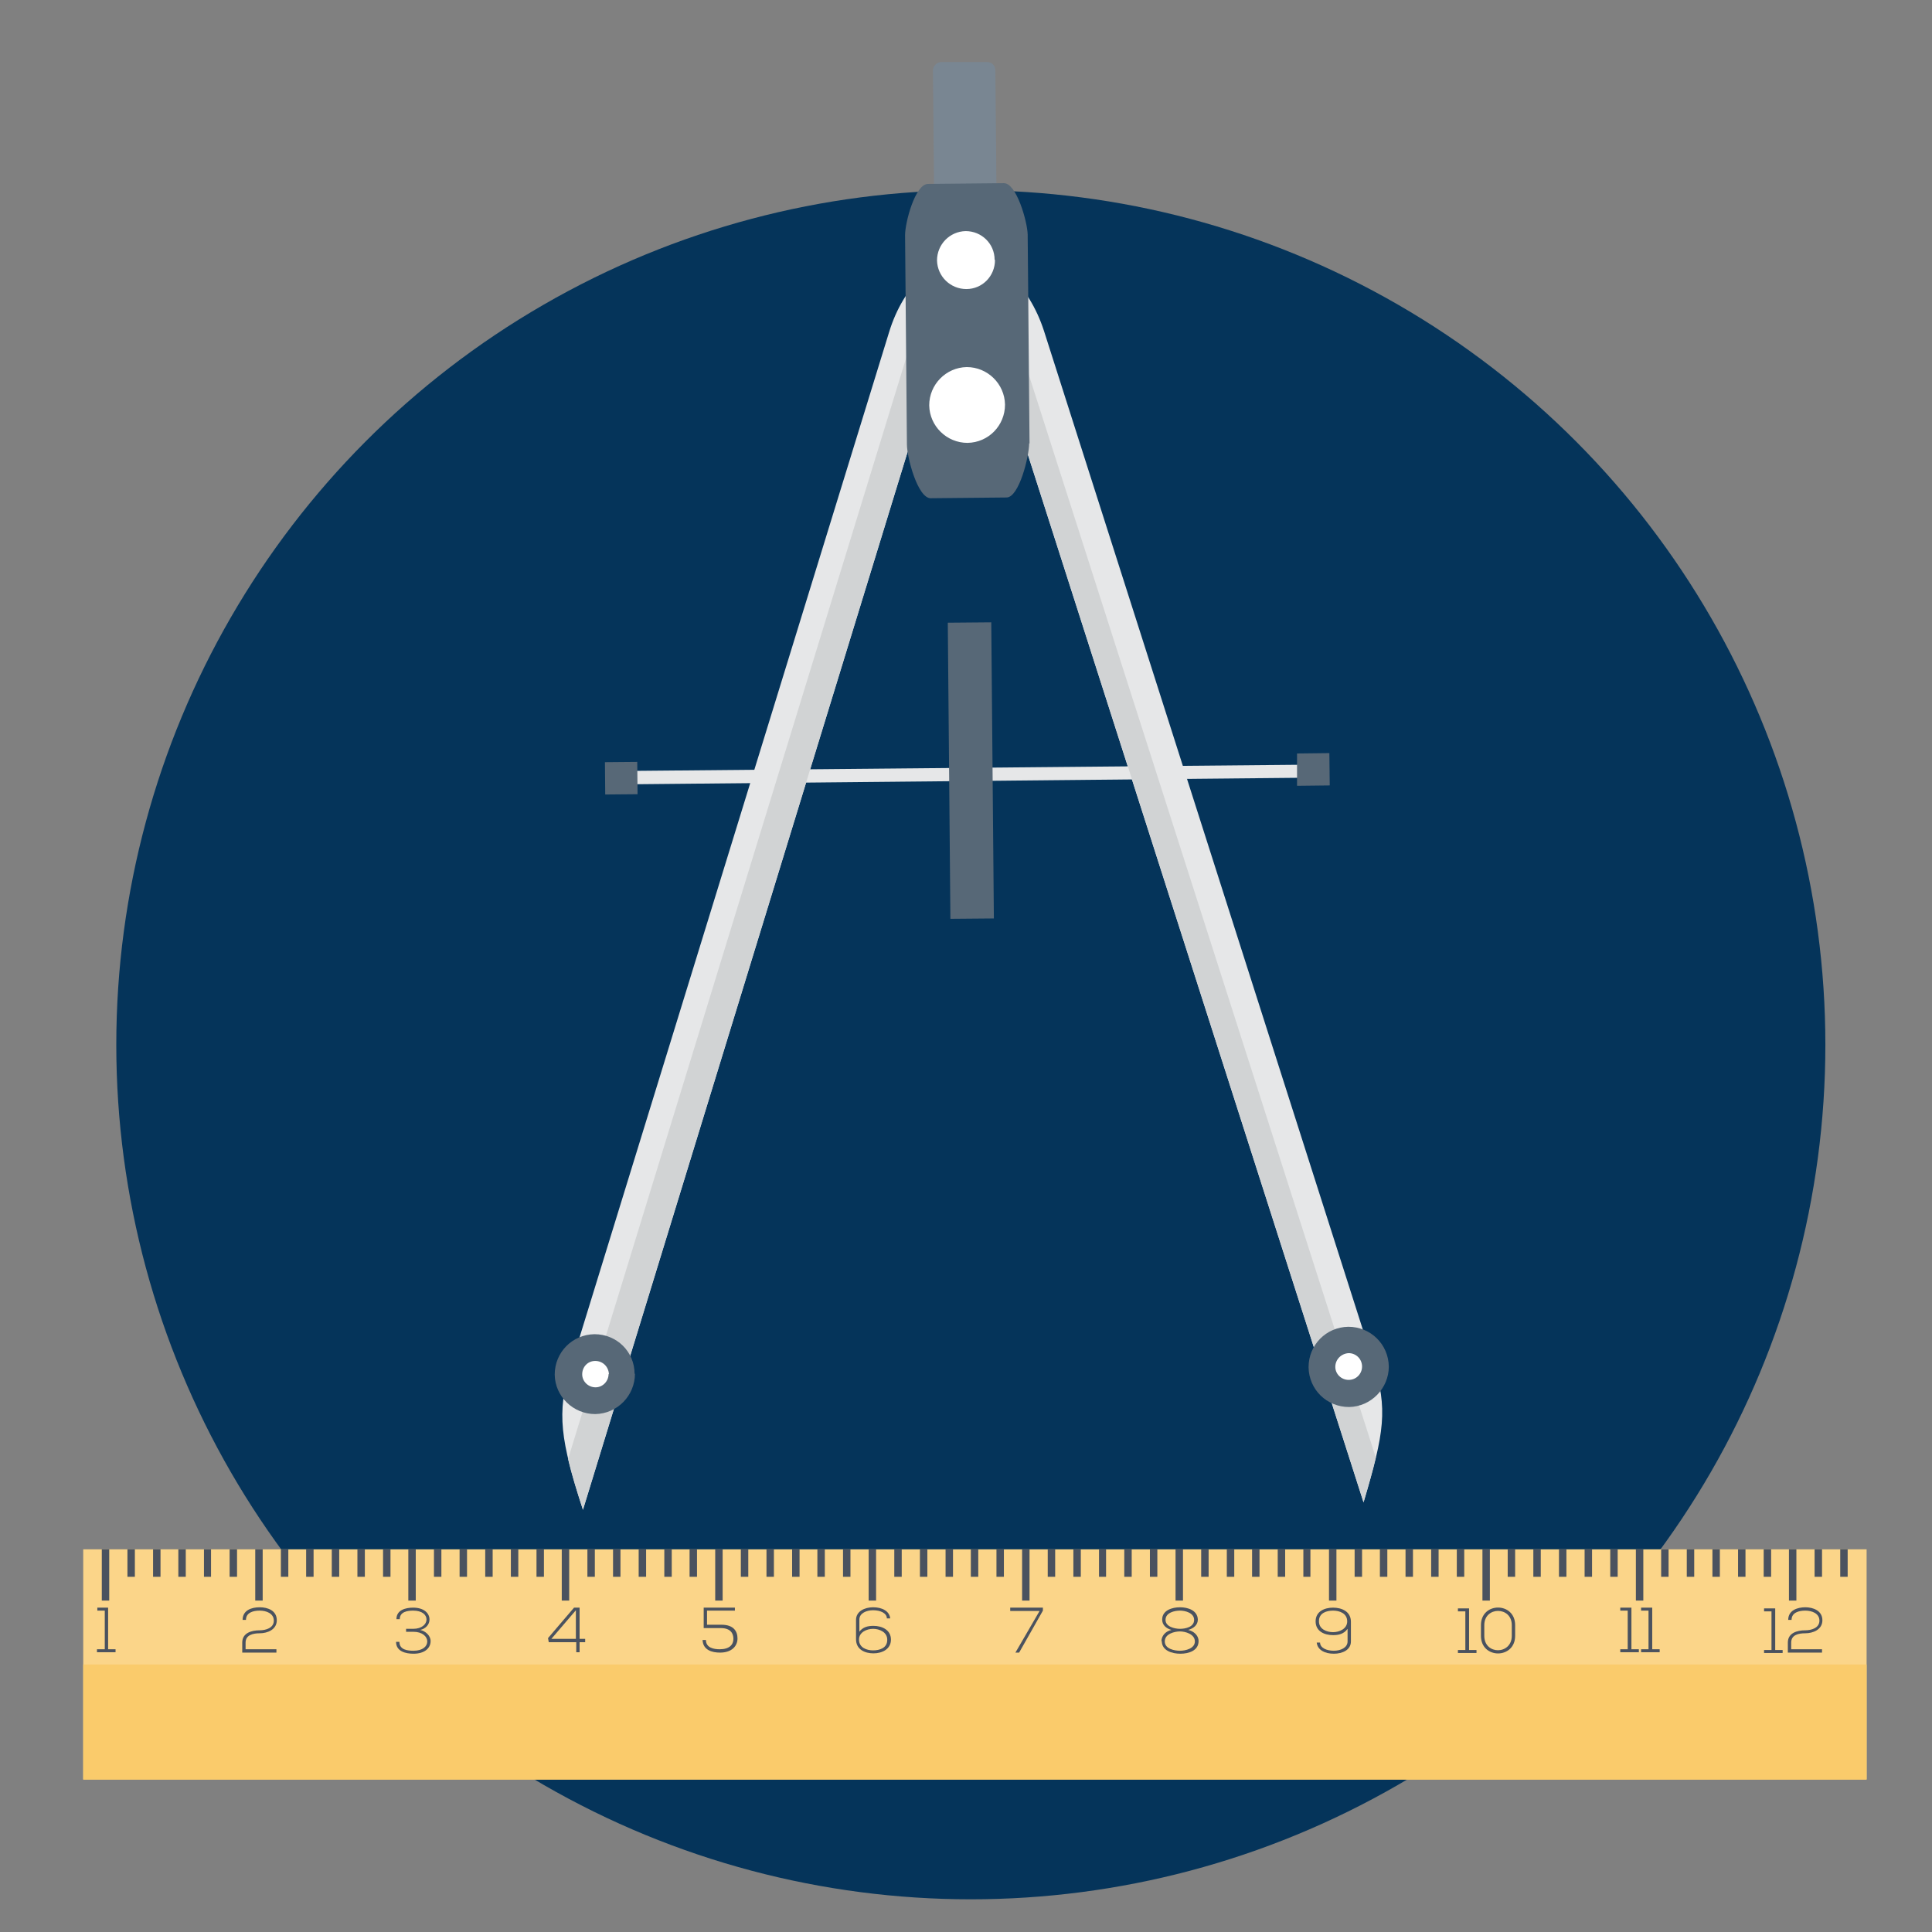
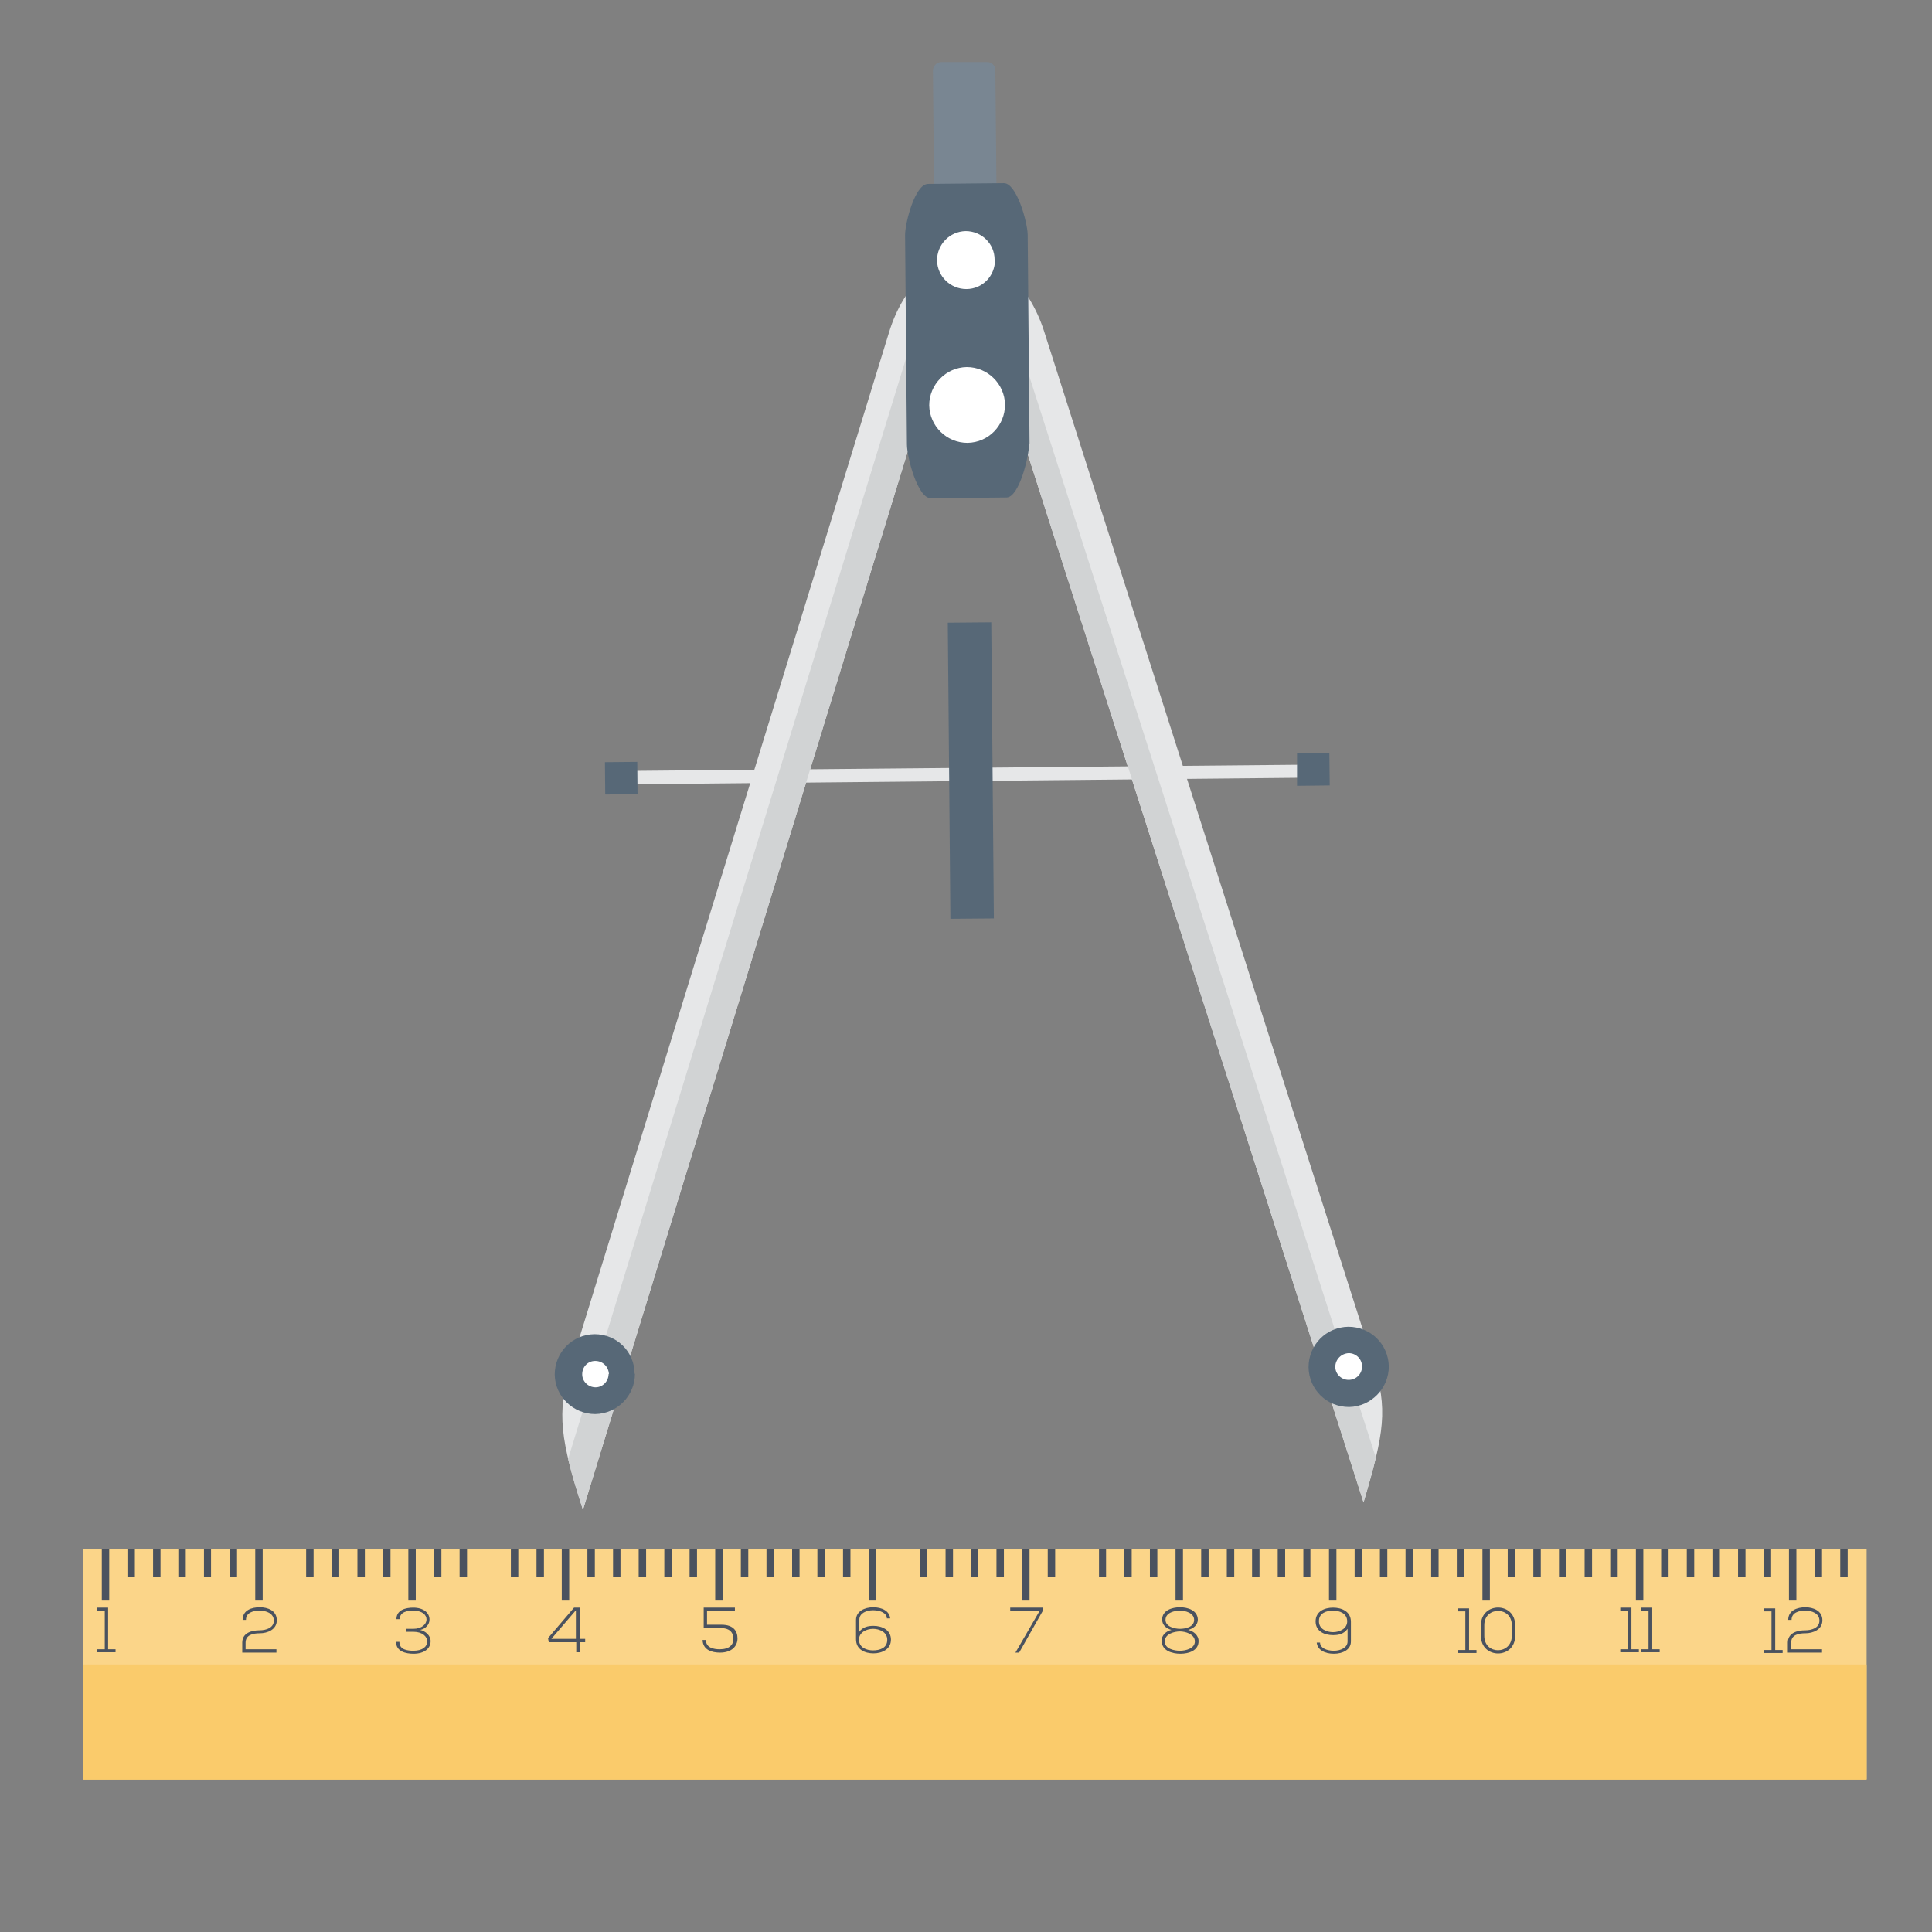
<svg xmlns="http://www.w3.org/2000/svg" id="Layer_2" data-name="Layer 2" viewBox="0 0 52 52">
  <rect x="0" y="0" width="52" height="52" fill="#808080" stroke="none" />
  <defs>
    <style>
      .cls-1 {
        fill: none;
      }

      .cls-2 {
        fill: #d1d3d4;
      }

      .cls-3 {
        fill: #facb6b;
      }

      .cls-4 {
        fill: #05345a;
      }

      .cls-5 {
        fill: #4a525f;
      }

      .cls-6 {
        fill: #fff;
      }

      .cls-7 {
        fill: #576877;
      }

      .cls-8 {
        fill: #e6e7e8;
      }

      .cls-9 {
        fill: #798692;
      }

      .cls-10 {
        fill: #fbd589;
      }
    </style>
  </defs>
  <g id="icons">
    <rect class="cls-1" width="52" height="52" />
-     <circle class="cls-4" cx="26.13" cy="28.12" r="23" />
    <g>
      <polygon class="cls-8" points="35.39 20.93 16.88 21.11 16.88 20.75 35.38 20.58 35.39 20.93" />
      <rect class="cls-7" x="16.29" y="20.51" width=".87" height=".87" transform="translate(-.19 .15) rotate(-.51)" />
      <polygon class="cls-7" points="35.79 21.14 34.91 21.15 34.91 20.28 35.78 20.27 35.79 21.14" />
      <path class="cls-8" d="M23.93,8.94l-8.57,27.83c-.39,1.28-.27,1.99.33,3.87L26,7.04c-.75-.23-1.68.62-2.07,1.9Z" />
      <path class="cls-2" d="M25.14,7.19l-9.85,32.08c.09.39.22.82.4,1.36L26,7.04c-.27-.09-.57-.02-.86.15Z" />
      <path class="cls-8" d="M26,7.04l10.7,33.4c.56-1.89.66-2.51.26-3.78l-8.86-27.75c-.41-1.27-1.34-2.11-2.09-1.87Z" />
      <path class="cls-2" d="M26.74,7.12c-.25-.12-.51-.16-.74-.09l10.7,33.4c.14-.47.25-.86.33-1.2L26.74,7.12Z" />
-       <path class="cls-9" d="M26.84,7.18c0,.13-.11.24-.23.24h-1.21c-.13.01-.23-.09-.24-.22l-.05-5.3c0-.12.1-.23.23-.23h1.21c.13-.01.24.09.24.22l.05,5.3Z" />
+       <path class="cls-9" d="M26.84,7.18c0,.13-.11.24-.23.24h-1.21c-.13.01-.23-.09-.24-.22l-.05-5.3c0-.12.1-.23.23-.23h1.21c.13-.01.24.09.24.22l.05,5.3" />
      <path class="cls-7" d="M27.7,11.93c0,.35-.27,1.46-.61,1.46l-2.04.02c-.35,0-.64-1.1-.64-1.45l-.05-5.63c0-.34.27-1.38.62-1.38l2.04-.02c.34,0,.63,1.03.64,1.38l.05,5.63Z" />
      <path class="cls-6" d="M26.78,7c0,.43-.34.78-.77.78-.43,0-.78-.34-.79-.77,0-.43.34-.78.77-.79.43,0,.78.34.78.77Z" />
      <path class="cls-6" d="M27.05,10.89c0,.56-.44,1.02-1.01,1.03-.56,0-1.02-.45-1.03-1.01,0-.56.45-1.02,1.01-1.03.56,0,1.02.45,1.03,1.01Z" />
      <path class="cls-7" d="M17.09,36.97c0,.59-.47,1.08-1.07,1.09-.59,0-1.08-.47-1.09-1.06,0-.6.47-1.08,1.07-1.09.6,0,1.08.47,1.08,1.07Z" />
      <path class="cls-6" d="M16.38,36.98c0,.2-.16.36-.35.36-.2,0-.36-.16-.36-.35,0-.2.15-.36.35-.36.2,0,.36.15.37.36Z" />
      <path class="cls-7" d="M37.38,36.78c0,.59-.48,1.08-1.07,1.09-.6,0-1.08-.47-1.09-1.07,0-.6.47-1.08,1.07-1.09.6,0,1.08.47,1.09,1.07Z" />
      <path class="cls-6" d="M36.66,36.78c0,.2-.16.36-.36.36-.2,0-.36-.16-.36-.35,0-.2.16-.36.36-.37.2,0,.36.16.36.36Z" />
      <polygon class="cls-7" points="26.75 24.72 25.58 24.73 25.51 16.76 26.68 16.75 26.75 24.72" />
    </g>
    <g>
      <rect class="cls-10" x="2.24" y="41.7" width="48" height="6.19" />
      <rect class="cls-3" x="2.24" y="44.8" width="48" height="3.1" />
      <rect class="cls-5" x="49.53" y="41.7" width=".2" height=".74" />
      <rect class="cls-5" x="48.84" y="41.7" width=".2" height=".74" />
      <rect class="cls-5" x="48.15" y="41.7" width=".2" height="1.38" />
      <rect class="cls-5" x="47.47" y="41.7" width=".2" height=".74" />
      <rect class="cls-5" x="46.78" y="41.7" width=".2" height=".74" />
      <rect class="cls-5" x="46.09" y="41.7" width=".2" height=".74" />
      <rect class="cls-5" x="45.4" y="41.7" width=".2" height=".74" />
      <rect class="cls-5" x="44.71" y="41.7" width=".2" height=".74" />
      <rect class="cls-5" x="44.03" y="41.7" width=".2" height="1.38" />
      <rect class="cls-5" x="43.34" y="41.7" width=".2" height=".74" />
      <rect class="cls-5" x="42.65" y="41.7" width=".2" height=".74" />
      <rect class="cls-5" x="41.96" y="41.7" width=".2" height=".74" />
      <rect class="cls-5" x="41.27" y="41.7" width=".2" height=".74" />
      <rect class="cls-5" x="40.58" y="41.7" width=".2" height=".74" />
      <rect class="cls-5" x="39.9" y="41.7" width=".2" height="1.38" />
      <rect class="cls-5" x="39.21" y="41.7" width=".2" height=".74" />
      <rect class="cls-5" x="38.52" y="41.7" width=".2" height=".74" />
      <rect class="cls-5" x="37.83" y="41.7" width=".2" height=".74" />
      <rect class="cls-5" x="37.14" y="41.7" width=".2" height=".74" />
      <rect class="cls-5" x="36.46" y="41.7" width=".2" height=".74" />
      <rect class="cls-5" x="35.77" y="41.7" width=".2" height="1.38" />
      <rect class="cls-5" x="35.08" y="41.7" width=".19" height=".74" />
      <rect class="cls-5" x="34.39" y="41.7" width=".2" height=".74" />
      <rect class="cls-5" x="33.7" y="41.7" width=".2" height=".74" />
      <rect class="cls-5" x="33.02" y="41.7" width=".2" height=".74" />
      <rect class="cls-5" x="32.33" y="41.7" width=".2" height=".74" />
      <rect class="cls-5" x="31.64" y="41.7" width=".2" height="1.38" />
      <rect class="cls-5" x="30.95" y="41.7" width=".2" height=".74" />
      <rect class="cls-5" x="30.26" y="41.7" width=".2" height=".74" />
      <rect class="cls-5" x="29.58" y="41.7" width=".19" height=".74" />
-       <rect class="cls-5" x="28.89" y="41.7" width=".2" height=".74" />
      <rect class="cls-5" x="28.2" y="41.7" width=".2" height=".74" />
      <rect class="cls-5" x="27.51" y="41.7" width=".2" height="1.38" />
      <rect class="cls-5" x="26.82" y="41.7" width=".2" height=".74" />
      <rect class="cls-5" x="26.13" y="41.7" width=".2" height=".74" />
      <rect class="cls-5" x="25.45" y="41.7" width=".2" height=".74" />
      <rect class="cls-5" x="24.76" y="41.7" width=".2" height=".74" />
-       <rect class="cls-5" x="24.07" y="41.7" width=".2" height=".74" />
      <rect class="cls-5" x="23.38" y="41.7" width=".2" height="1.38" />
      <rect class="cls-5" x="22.69" y="41.7" width=".2" height=".74" />
      <rect class="cls-5" x="22" y="41.7" width=".2" height=".74" />
      <rect class="cls-5" x="21.32" y="41.7" width=".2" height=".74" />
      <rect class="cls-5" x="20.63" y="41.7" width=".2" height=".74" />
      <rect class="cls-5" x="19.94" y="41.7" width=".2" height=".74" />
      <rect class="cls-5" x="19.25" y="41.7" width=".2" height="1.38" />
      <rect class="cls-5" x="18.56" y="41.7" width=".2" height=".74" />
      <rect class="cls-5" x="17.88" y="41.7" width=".2" height=".74" />
      <rect class="cls-5" x="17.19" y="41.7" width=".2" height=".74" />
      <rect class="cls-5" x="16.5" y="41.7" width=".2" height=".74" />
      <rect class="cls-5" x="15.81" y="41.7" width=".2" height=".74" />
      <rect class="cls-5" x="15.12" y="41.7" width=".2" height="1.38" />
      <rect class="cls-5" x="14.44" y="41.7" width=".2" height=".74" />
      <rect class="cls-5" x="13.75" y="41.7" width=".2" height=".74" />
-       <rect class="cls-5" x="13.06" y="41.7" width=".2" height=".74" />
      <rect class="cls-5" x="12.37" y="41.7" width=".2" height=".74" />
      <rect class="cls-5" x="11.68" y="41.7" width=".2" height=".74" />
      <rect class="cls-5" x="10.99" y="41.7" width=".2" height="1.38" />
      <rect class="cls-5" x="10.31" y="41.7" width=".2" height=".74" />
      <rect class="cls-5" x="9.62" y="41.7" width=".2" height=".74" />
      <rect class="cls-5" x="8.93" y="41.7" width=".2" height=".74" />
      <rect class="cls-5" x="8.24" y="41.7" width=".2" height=".74" />
-       <rect class="cls-5" x="7.56" y="41.7" width=".2" height=".74" />
      <rect class="cls-5" x="6.87" y="41.7" width=".2" height="1.38" />
      <rect class="cls-5" x="6.18" y="41.7" width=".2" height=".74" />
      <rect class="cls-5" x="5.49" y="41.7" width=".19" height=".74" />
      <rect class="cls-5" x="4.8" y="41.7" width=".2" height=".74" />
      <rect class="cls-5" x="4.12" y="41.7" width=".2" height=".74" />
      <rect class="cls-5" x="3.43" y="41.7" width=".2" height=".74" />
      <rect class="cls-5" x="2.74" y="41.7" width=".2" height="1.38" />
      <path class="cls-5" d="M2.62,44.39h.2v-1.04h-.2v-.08h.29v1.12h.2v.08h-.5v-.08Z" />
      <path class="cls-5" d="M6.53,43.6c0-.26.24-.34.46-.34s.46.09.46.35c0,.25-.25.35-.46.35-.17,0-.38.04-.38.25v.18h.83v.09h-.92v-.27c0-.26.25-.33.47-.33.16,0,.38-.06.38-.26s-.21-.27-.38-.27-.37.05-.37.25h-.09Z" />
      <path class="cls-5" d="M10.67,43.58c0-.25.25-.31.45-.31.28,0,.44.14.44.32,0,.14-.11.25-.25.28.14.03.28.15.28.3,0,.19-.16.34-.46.34-.21,0-.47-.06-.47-.32h.09c0,.22.23.24.38.24.25,0,.37-.12.37-.25,0-.13-.13-.26-.37-.26h-.2v-.08h.19c.24,0,.36-.13.36-.25,0-.13-.12-.24-.36-.24-.15,0-.36.03-.36.23h-.09Z" />
      <path class="cls-5" d="M15.6,43.27v.84h.15v.09h-.15v.27h-.09v-.27h-.74l-.02-.11.7-.82h.15ZM15.5,43.34l-.66.77h.66v-.77Z" />
      <path class="cls-5" d="M18.94,43.82v-.55h.84v.08h-.75v.38h.39c.33,0,.43.18.43.37,0,.2-.15.38-.47.38-.22,0-.46-.07-.47-.34h.09c0,.21.21.25.37.25.26,0,.37-.12.37-.28,0-.14-.07-.29-.34-.29h-.47Z" />
      <path class="cls-5" d="M27.97,43.36h-.78v-.09h.88v.08s-.64,1.13-.64,1.13h-.1l.65-1.12Z" />
      <path class="cls-5" d="M23.12,43.93c.1-.14.24-.17.39-.17.23,0,.47.11.47.37s-.24.37-.47.37-.47-.1-.47-.38v-.52c0-.23.23-.34.46-.34.24,0,.44.1.46.3h-.09c0-.14-.17-.22-.37-.22-.18,0-.37.08-.37.25v.33ZM23.88,44.13c0-.2-.21-.29-.38-.29s-.38.09-.38.29c0,.22.21.29.38.29s.38-.06.38-.28Z" />
      <path class="cls-5" d="M31.26,44.18c0-.17.13-.28.27-.31-.14-.04-.25-.13-.25-.28,0-.25.27-.33.48-.33s.47.08.48.33c0,.15-.12.24-.26.28.14.03.28.14.28.3,0,.26-.27.34-.49.34s-.5-.08-.5-.34ZM31.35,44.18c0,.2.26.25.41.25s.4-.06.4-.25c0-.2-.26-.27-.4-.27s-.41.06-.41.27ZM31.37,43.6c0,.18.24.24.39.24s.38-.05.38-.24-.24-.25-.38-.25-.39.05-.39.25Z" />
      <path class="cls-5" d="M36.27,43.84c-.1.14-.24.17-.39.17-.23,0-.47-.1-.47-.37s.24-.37.47-.37.48.1.48.38v.53c0,.23-.23.33-.46.33-.24,0-.44-.1-.46-.3h.09c0,.14.17.22.37.22.18,0,.37-.08.37-.25v-.33ZM35.5,43.64c0,.21.21.29.38.29s.38-.09.38-.29c0-.22-.21-.29-.38-.29s-.38.06-.38.28Z" />
      <g>
        <path class="cls-5" d="M39.24,44.41h.2v-1.04h-.2v-.08h.3v1.12h.2v.08h-.5v-.08Z" />
        <path class="cls-5" d="M39.86,43.74c0-.63.92-.63.92,0v.29c0,.63-.92.63-.92,0v-.29ZM39.95,44.03c0,.52.74.51.74,0v-.29c0-.51-.74-.51-.74,0v.29Z" />
      </g>
      <g>
        <path class="cls-5" d="M43.61,44.39h.2v-1.04h-.2v-.08h.3v1.12h.2v.08h-.5v-.08Z" />
        <path class="cls-5" d="M44.17,44.39h.2v-1.04h-.2v-.08h.3v1.12h.2v.08h-.5v-.08Z" />
      </g>
      <g>
        <path class="cls-5" d="M47.48,44.41h.2v-1.04h-.2v-.08h.3v1.12h.2v.08h-.5v-.08Z" />
        <path class="cls-5" d="M48.13,43.6c0-.26.25-.34.46-.34s.46.09.46.35c0,.25-.25.35-.46.35-.18,0-.38.04-.38.25v.18h.83v.09h-.92v-.27c0-.26.25-.33.47-.33.16,0,.38-.06.38-.26s-.21-.27-.38-.27-.37.05-.37.25h-.09Z" />
      </g>
    </g>
  </g>
</svg>